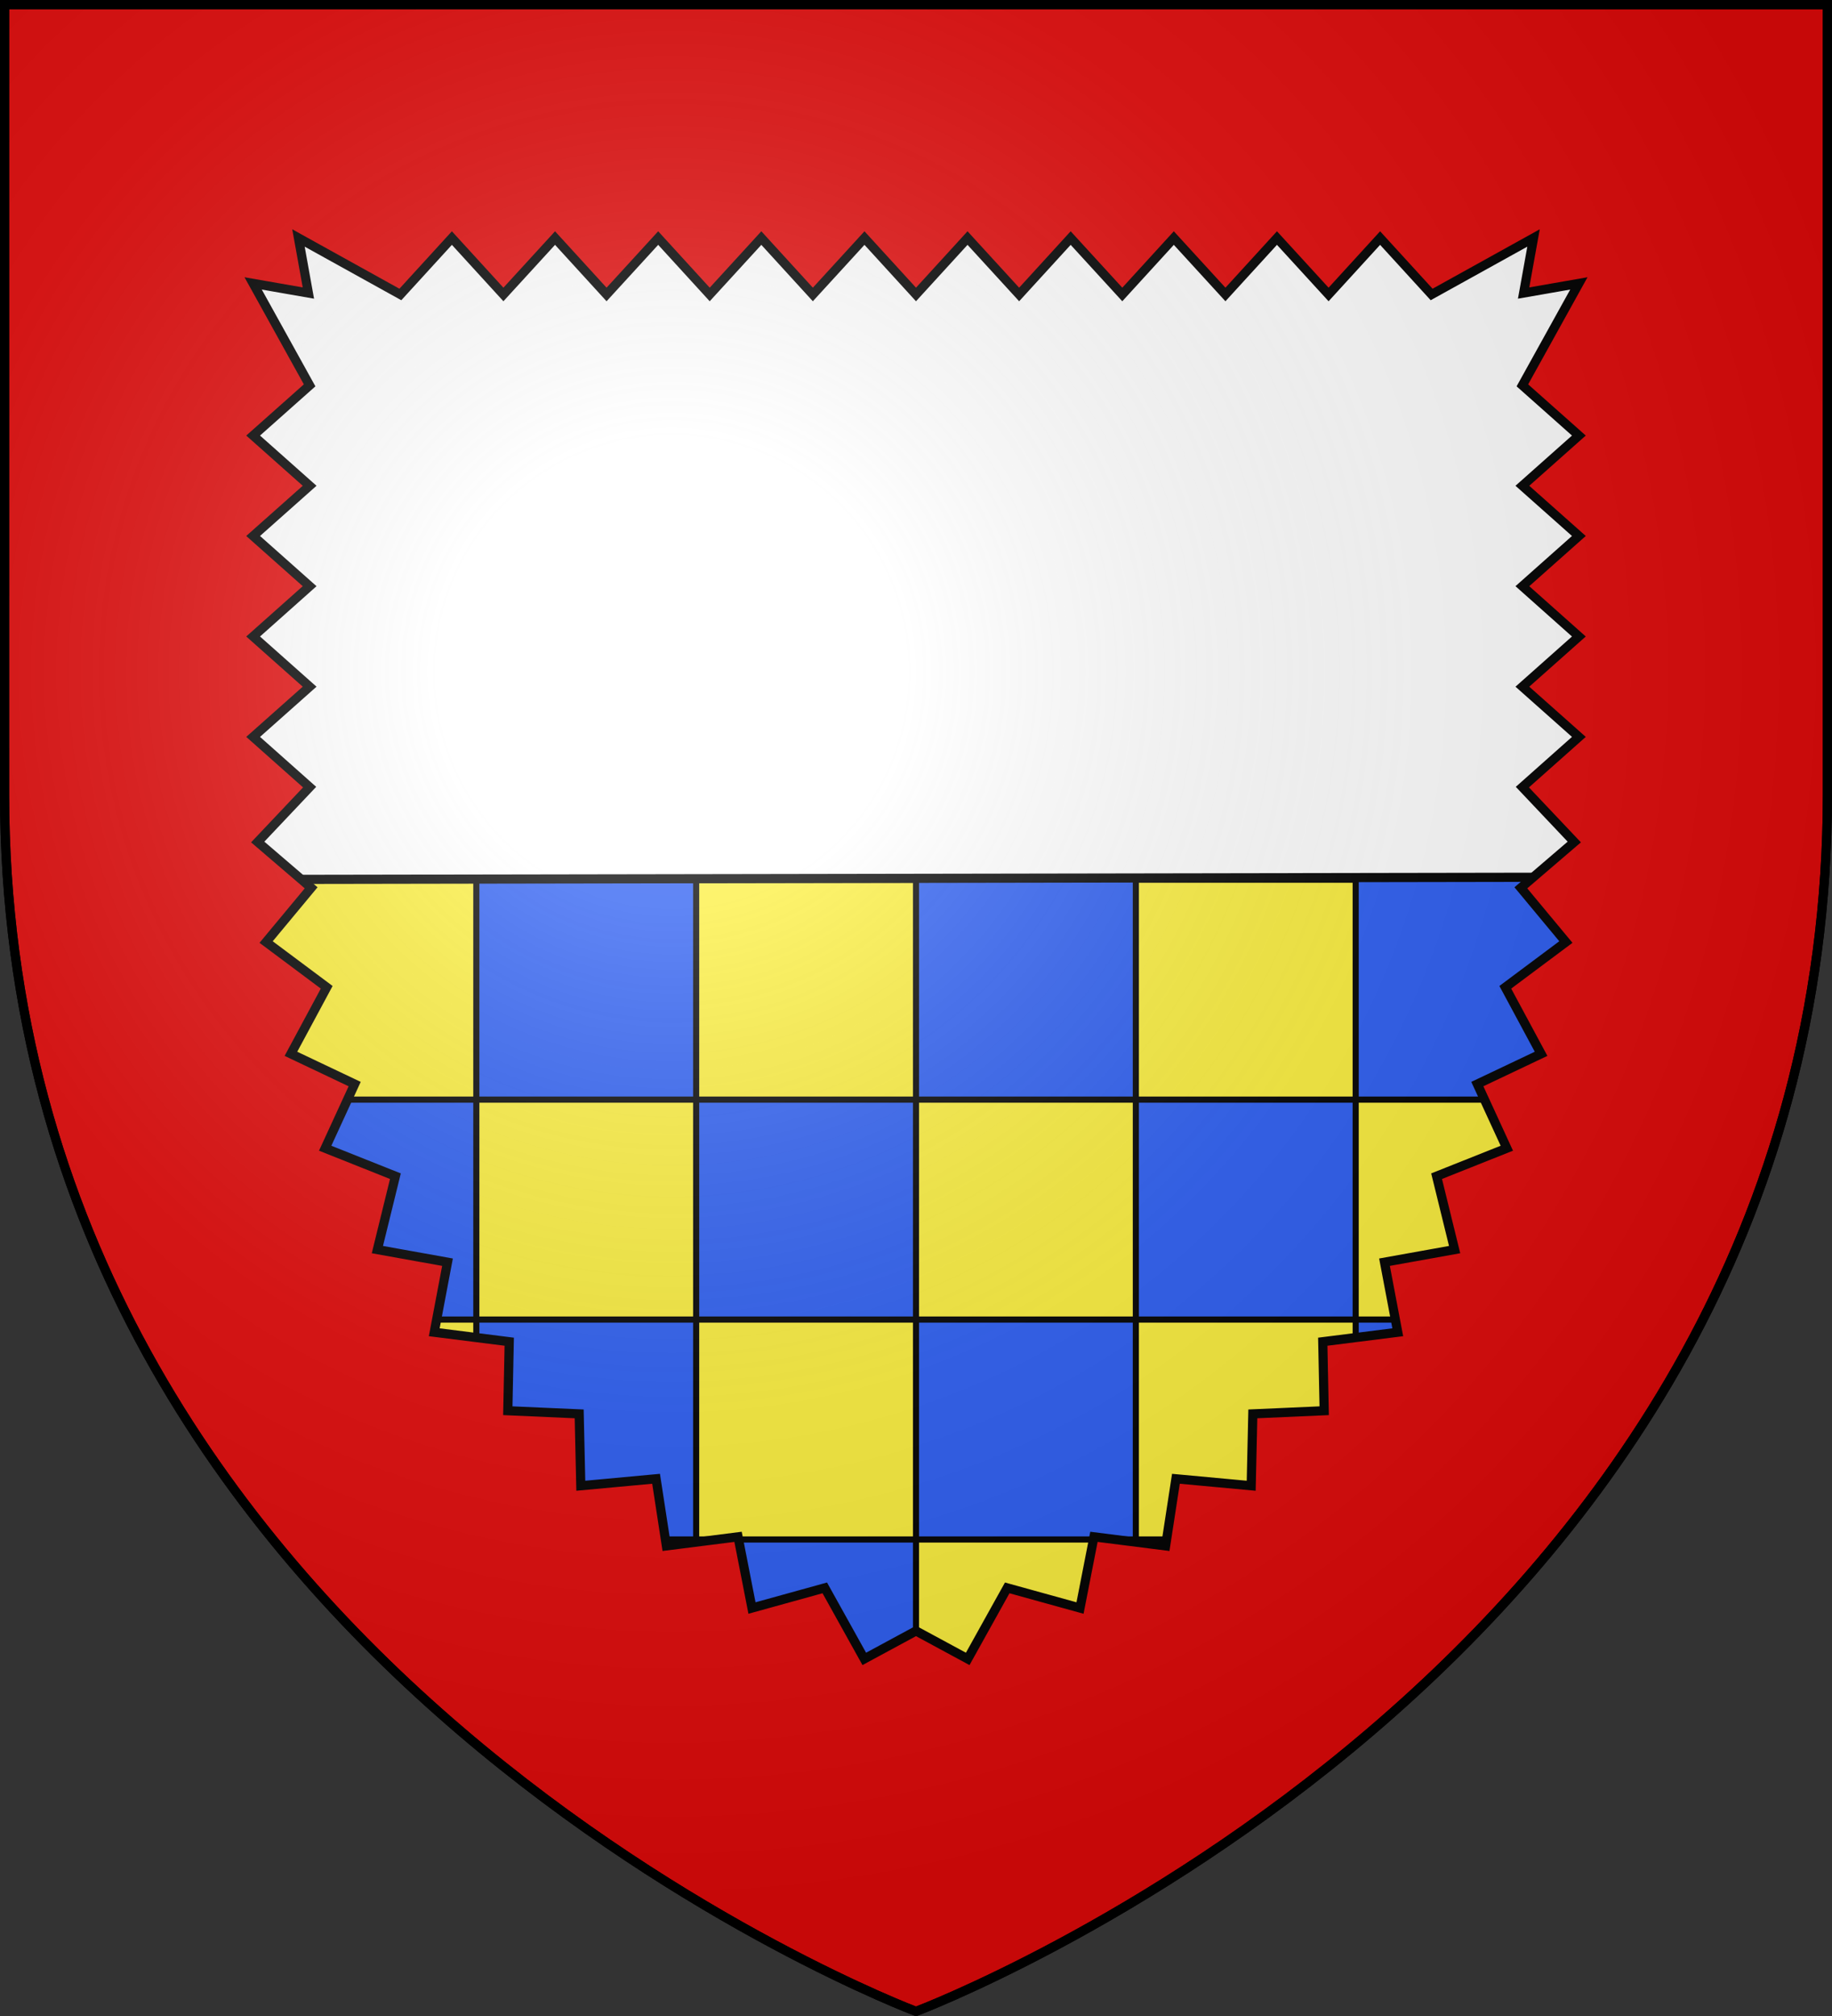
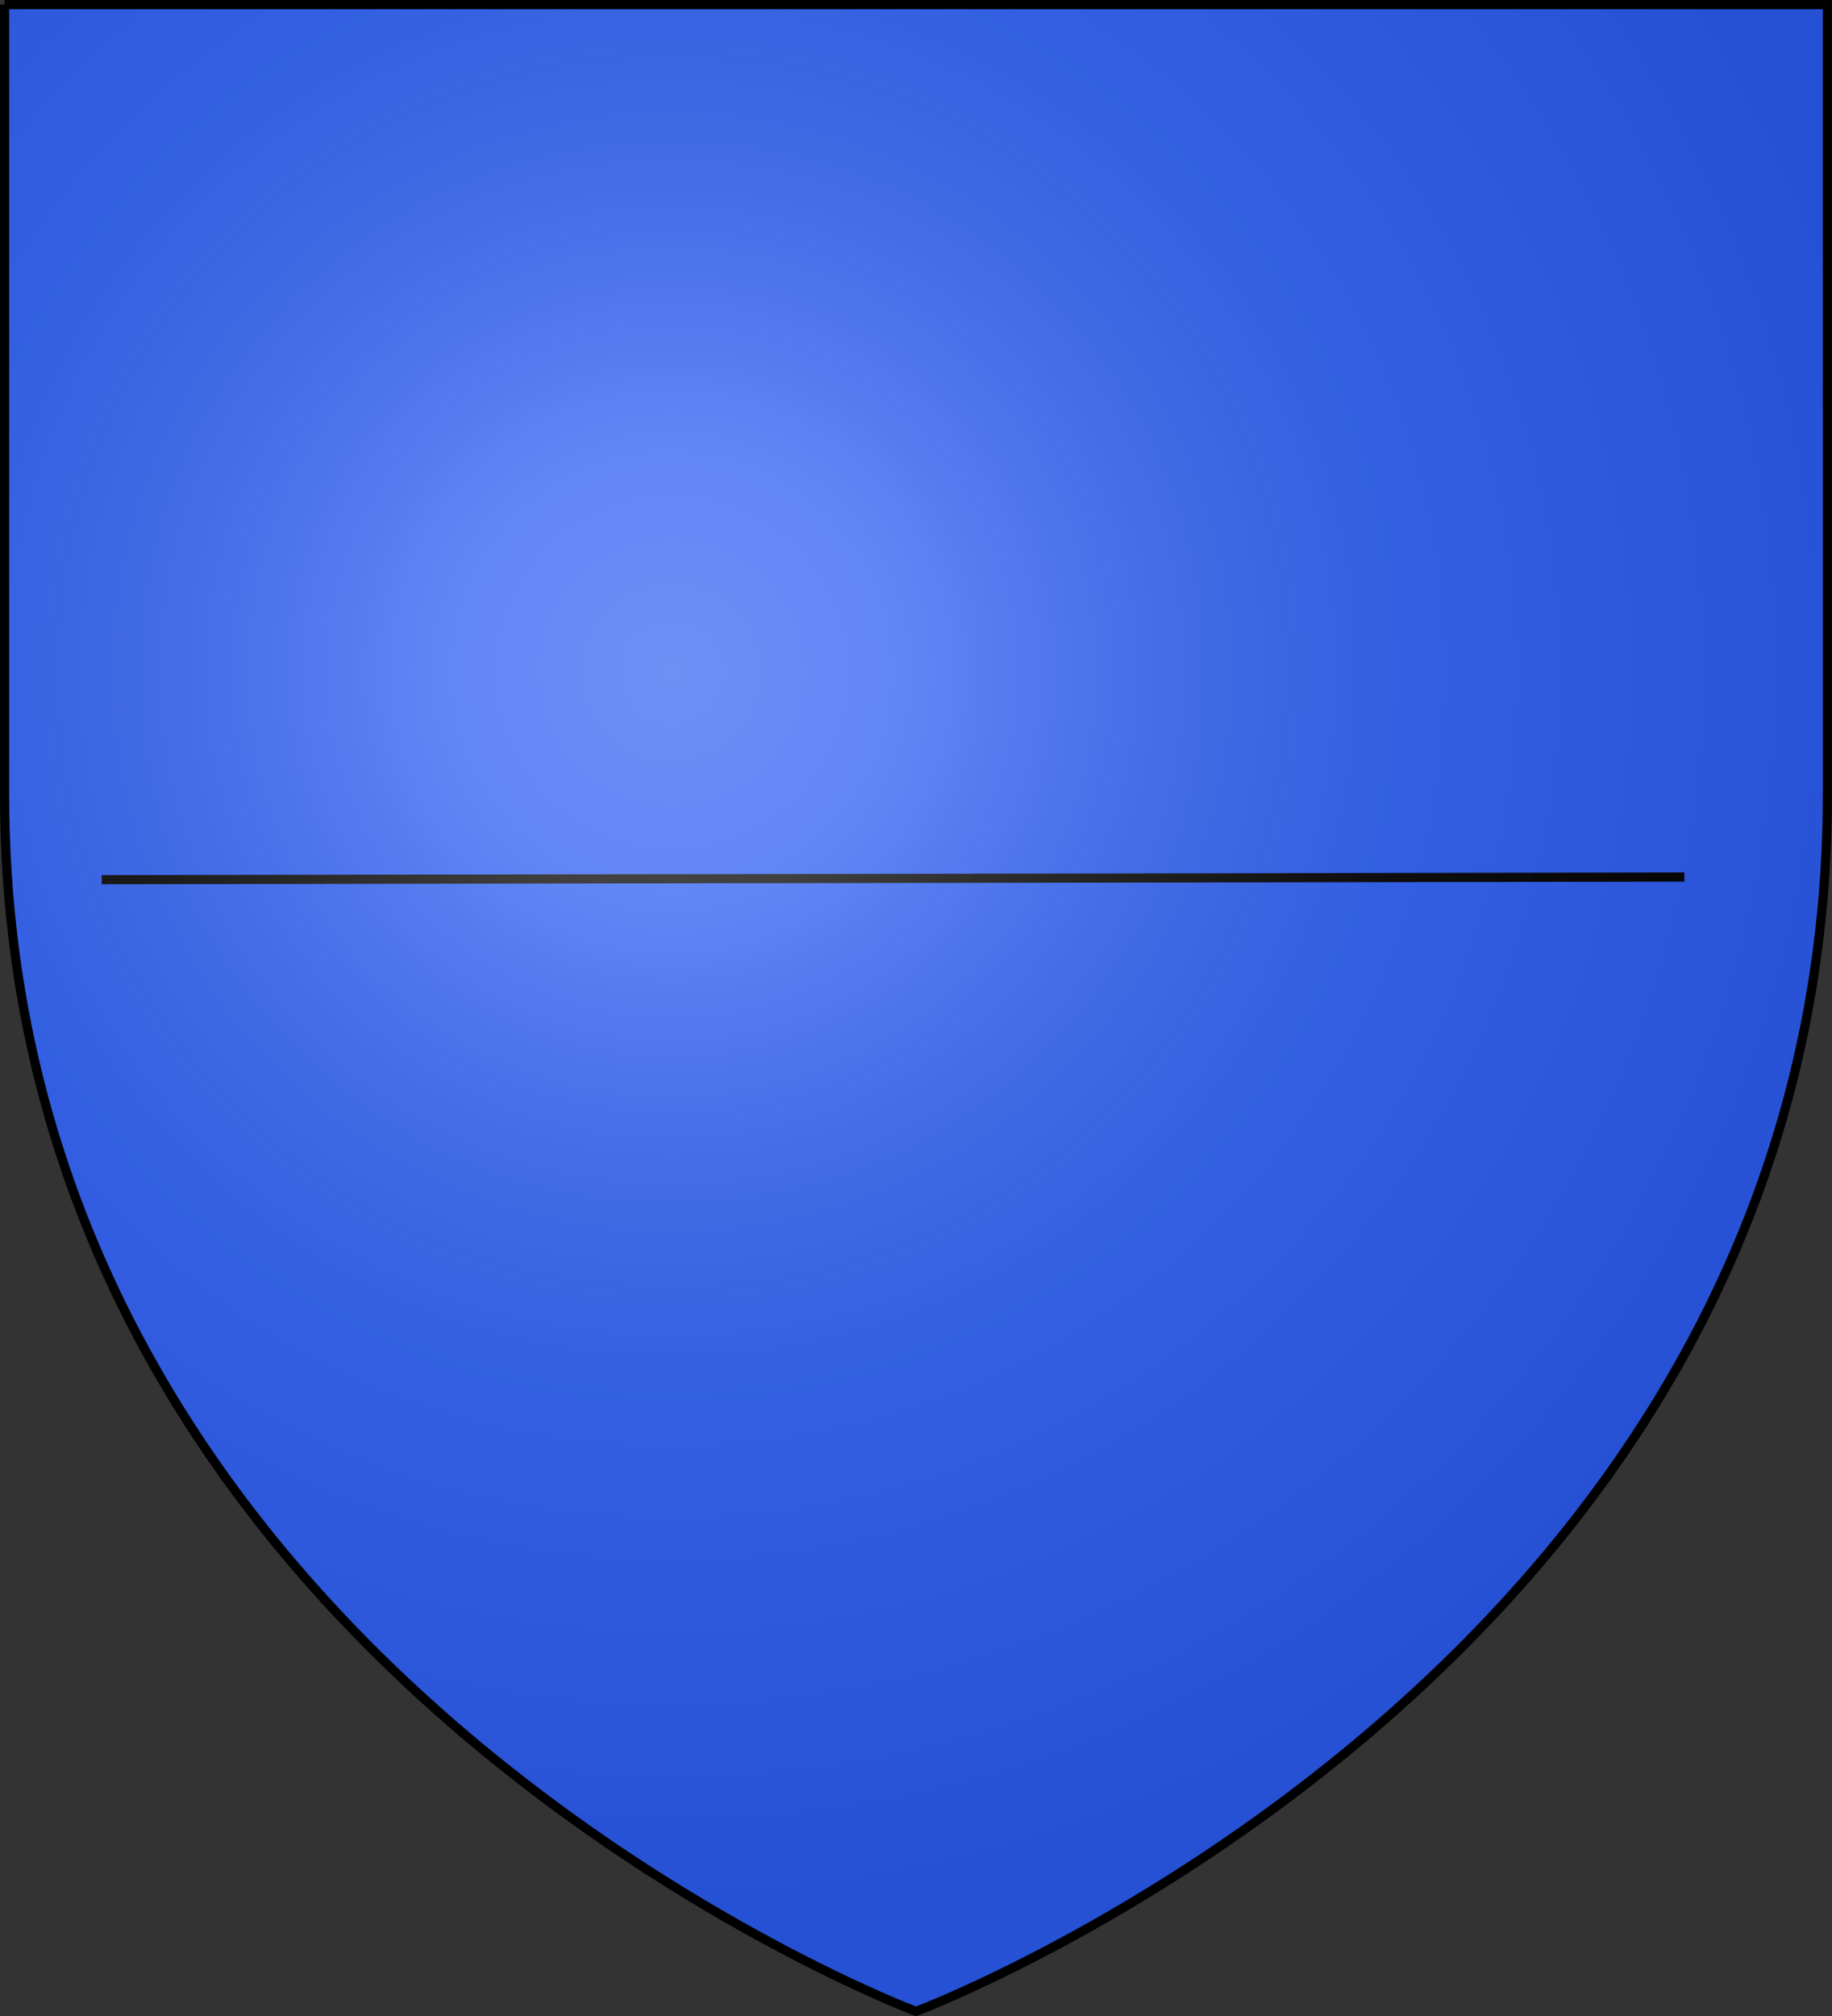
<svg xmlns="http://www.w3.org/2000/svg" xmlns:ns1="http://sodipodi.sourceforge.net/DTD/sodipodi-0.dtd" xmlns:ns2="http://www.inkscape.org/namespaces/inkscape" xmlns:xlink="http://www.w3.org/1999/xlink" width="600" height="660" viewBox="0 0 600 660" id="svg2" ns1:version="0.32" ns2:version="0.46" ns1:docname="Blason_ville_fr_Saulny-A_57.svg" ns2:output_extension="org.inkscape.output.svg.inkscape" version="1.0">
  <rect x="0" y="0" width="600" height="660" fill="#333333" stroke="none" />
  <ns1:namedview ns2:window-height="977" ns2:window-width="1280" ns2:pageshadow="2" ns2:pageopacity="0.0" guidetolerance="10.0" gridtolerance="10.0" objecttolerance="10.0" borderopacity="1.0" bordercolor="#666666" pagecolor="#ffffff" id="base" showgrid="false" ns2:zoom="1.1863636" ns2:cx="300" ns2:cy="330" ns2:window-x="-4" ns2:window-y="-4" ns2:current-layer="layer4" ns2:object-nodes="true" ns2:window-maximized="1" />
  <defs id="defs4">
    <radialGradient id="Gradient1" gradientUnits="userSpaceOnUse" cx="-80" cy="-80" r="405">
      <stop style="stop-color:#fff;stop-opacity:0.31" offset="0" id="stop7" />
      <stop style="stop-color:#fff;stop-opacity:0.25" offset="0.19" id="stop9" />
      <stop style="stop-color:#6b6b6b;stop-opacity:0.125" offset="0.6" id="stop11" />
      <stop style="stop-color:#000;stop-opacity:0.125" offset="1" id="stop13" />
    </radialGradient>
    <clipPath id="shield_cut">
-       <path id="shield" d="M -298.5,-298.5 L 298.5,-298.5 L 298.5,-40 C 298.5,246.31 0,358.5 0,358.5 C 0,358.5 -298.5,246.31 -298.5,-40 L -298.5,-298.5 z" />
+       <path id="shield" d="M -298.5,-298.5 L 298.5,-298.5 L 298.5,-40 C 298.5,246.31 0,358.5 0,358.5 C 0,358.5 -298.5,246.31 -298.5,-40 L -298.5,-298.5 " />
    </clipPath>
  </defs>
  <g id="layer4" ns2:label="Fond écu" ns2:groupmode="layer" transform="translate(300,300)">
    <use xlink:href="#shield" id="use18" style="fill:#2b5df2" x="0" y="0" width="600" height="660" />
-     <path style="fill:#fcef3c;fill-opacity:1;fill-rule:nonzero;stroke:#000000;stroke-width:2;stroke-linecap:butt;stroke-linejoin:round;stroke-miterlimit:4;stroke-dashoffset:0;stroke-opacity:1;stroke-dasharray:none" d="M -216,-12 L -216,60 L -144,60 L -144,-12 L -216,-12 z M -144,60 L -144,132 L -72,132 L -72,60 L -144,60 z M -72,60 L 0,60 L 0,-12 L -72,-12 L -72,60 z M 0,60 L 0,132 L 72,132 L 72,60 L 0,60 z M 72,60 L 144,60 L 144,-12 L 72,-12 L 72,60 z M 144,60 L 144,132 L 216,132 L 216,60 L 144,60 z M 144,132 L 72,132 L 72,204 L 144,204 L 144,132 z M 144,204 L 144,204 z M 72,204 L 0,204 L 0,256 L 72,256 L 72,204 z M 0,204 L 0,132 L -72,132 L -72,204 L 0,204 z M -72,204 L -144,204 L -114,246 L -72,246 L -72,204 z M -144,204 L -144,132 L -186,132 L -186,204 L -144,204 z" id="rect23353" ns1:nodetypes="ccccccccccccccccccccccccccccccccccccccccccccccccccccccccc" />
-     <rect y="12" x="-266.696" height="248.302" width="533.391" id="rect3182" style="opacity:1;fill:#ffffff;fill-opacity:1;fill-rule:nonzero;stroke:none;stroke-width:84;stroke-linecap:butt;stroke-linejoin:round;stroke-miterlimit:4;stroke-dasharray:none;stroke-opacity:1" transform="scale(1,-1)" />
    <path style="opacity:1;fill:none;fill-opacity:1;fill-rule:nonzero;stroke:#000000;stroke-width:3;stroke-linecap:butt;stroke-linejoin:round;stroke-miterlimit:4;stroke-dasharray:none;stroke-dashoffset:0;stroke-opacity:1.0" d="M 33.304,288 L 551.643,287.12" id="path23403" transform="translate(-300,-300)" />
-     <path style="fill:#e20909;stroke:#000000;stroke-opacity:1;stroke-width:3" d="M 1.5 1.5 L 1.5 260 C 1.5 546.31 300 658.5 300 658.5 C 300 658.5 598.5 546.31 598.5 260 L 598.5 1.5 L 1.5 1.5 z M 97.75 77.906 L 131.125 96.406 L 148 77.938 L 164.875 96.406 L 181.781 77.938 L 198.656 96.406 L 215.562 77.938 L 232.438 96.406 L 249.344 77.938 L 266.219 96.406 L 283.125 77.938 L 300 96.406 L 316.875 77.938 L 333.781 96.406 L 350.656 77.938 L 367.562 96.406 L 384.438 77.938 L 401.344 96.406 L 418.219 77.938 L 435.125 96.406 L 452 77.938 L 468.875 96.406 L 502.25 77.906 L 499 95.938 L 517.094 92.781 L 498.594 126.156 L 517.094 142.594 L 498.594 159.031 L 517.094 175.469 L 498.594 191.906 L 517.094 208.375 L 498.594 224.812 L 517.094 241.25 L 498.594 257.688 L 515.594 275.656 L 498.094 290.656 L 512.844 308.406 L 493 323.219 L 504.719 345 L 483.844 354.906 L 493.5 375.906 L 470.5 385.062 L 476.406 409.094 L 453.438 413.219 L 457.781 436.156 L 433.219 439.25 L 433.688 461.844 L 410.312 462.875 L 409.781 486.406 L 385.125 484.125 L 381.75 506.094 L 358.281 503.125 L 353.719 526.438 L 329.875 519.844 L 316.938 543.094 L 300 533.938 L 283.062 543.094 L 270.125 519.844 L 246.281 526.438 L 241.719 503.125 L 218.25 506.094 L 214.875 484.125 L 190.219 486.406 L 189.688 462.875 L 166.312 461.844 L 166.781 439.25 L 142.219 436.156 L 146.562 413.219 L 123.594 409.094 L 129.5 385.062 L 106.5 375.906 L 116.156 354.906 L 95.281 345 L 107 323.219 L 87.156 308.406 L 101.906 290.656 L 84.406 275.656 L 101.406 257.688 L 82.906 241.25 L 101.406 224.812 L 82.906 208.375 L 101.406 191.906 L 82.906 175.469 L 101.406 159.031 L 82.906 142.594 L 101.406 126.156 L 82.906 92.781 L 101 95.938 L 97.75 77.906 z " id="path23348" transform="translate(-300,-300)" />
  </g>
  <g id="layer3" ns2:label="Meubles" ns2:groupmode="layer" transform="translate(300,300)" />
  <g id="layer2" ns2:label="Reflet final" ns2:groupmode="layer" transform="translate(300,300)" ns1:insensitive="true">
    <use xlink:href="#shield" id="use22" style="fill:url(#Gradient1)" x="0" y="0" width="600" height="660" />
  </g>
  <g id="layer1" ns2:label="Contour final" ns2:groupmode="layer" transform="translate(300,300)" ns1:insensitive="true">
    <use xlink:href="#shield" style="fill:none;stroke:#000000;stroke-width:3" id="use25" x="0" y="0" width="600" height="660" />
  </g>
</svg>